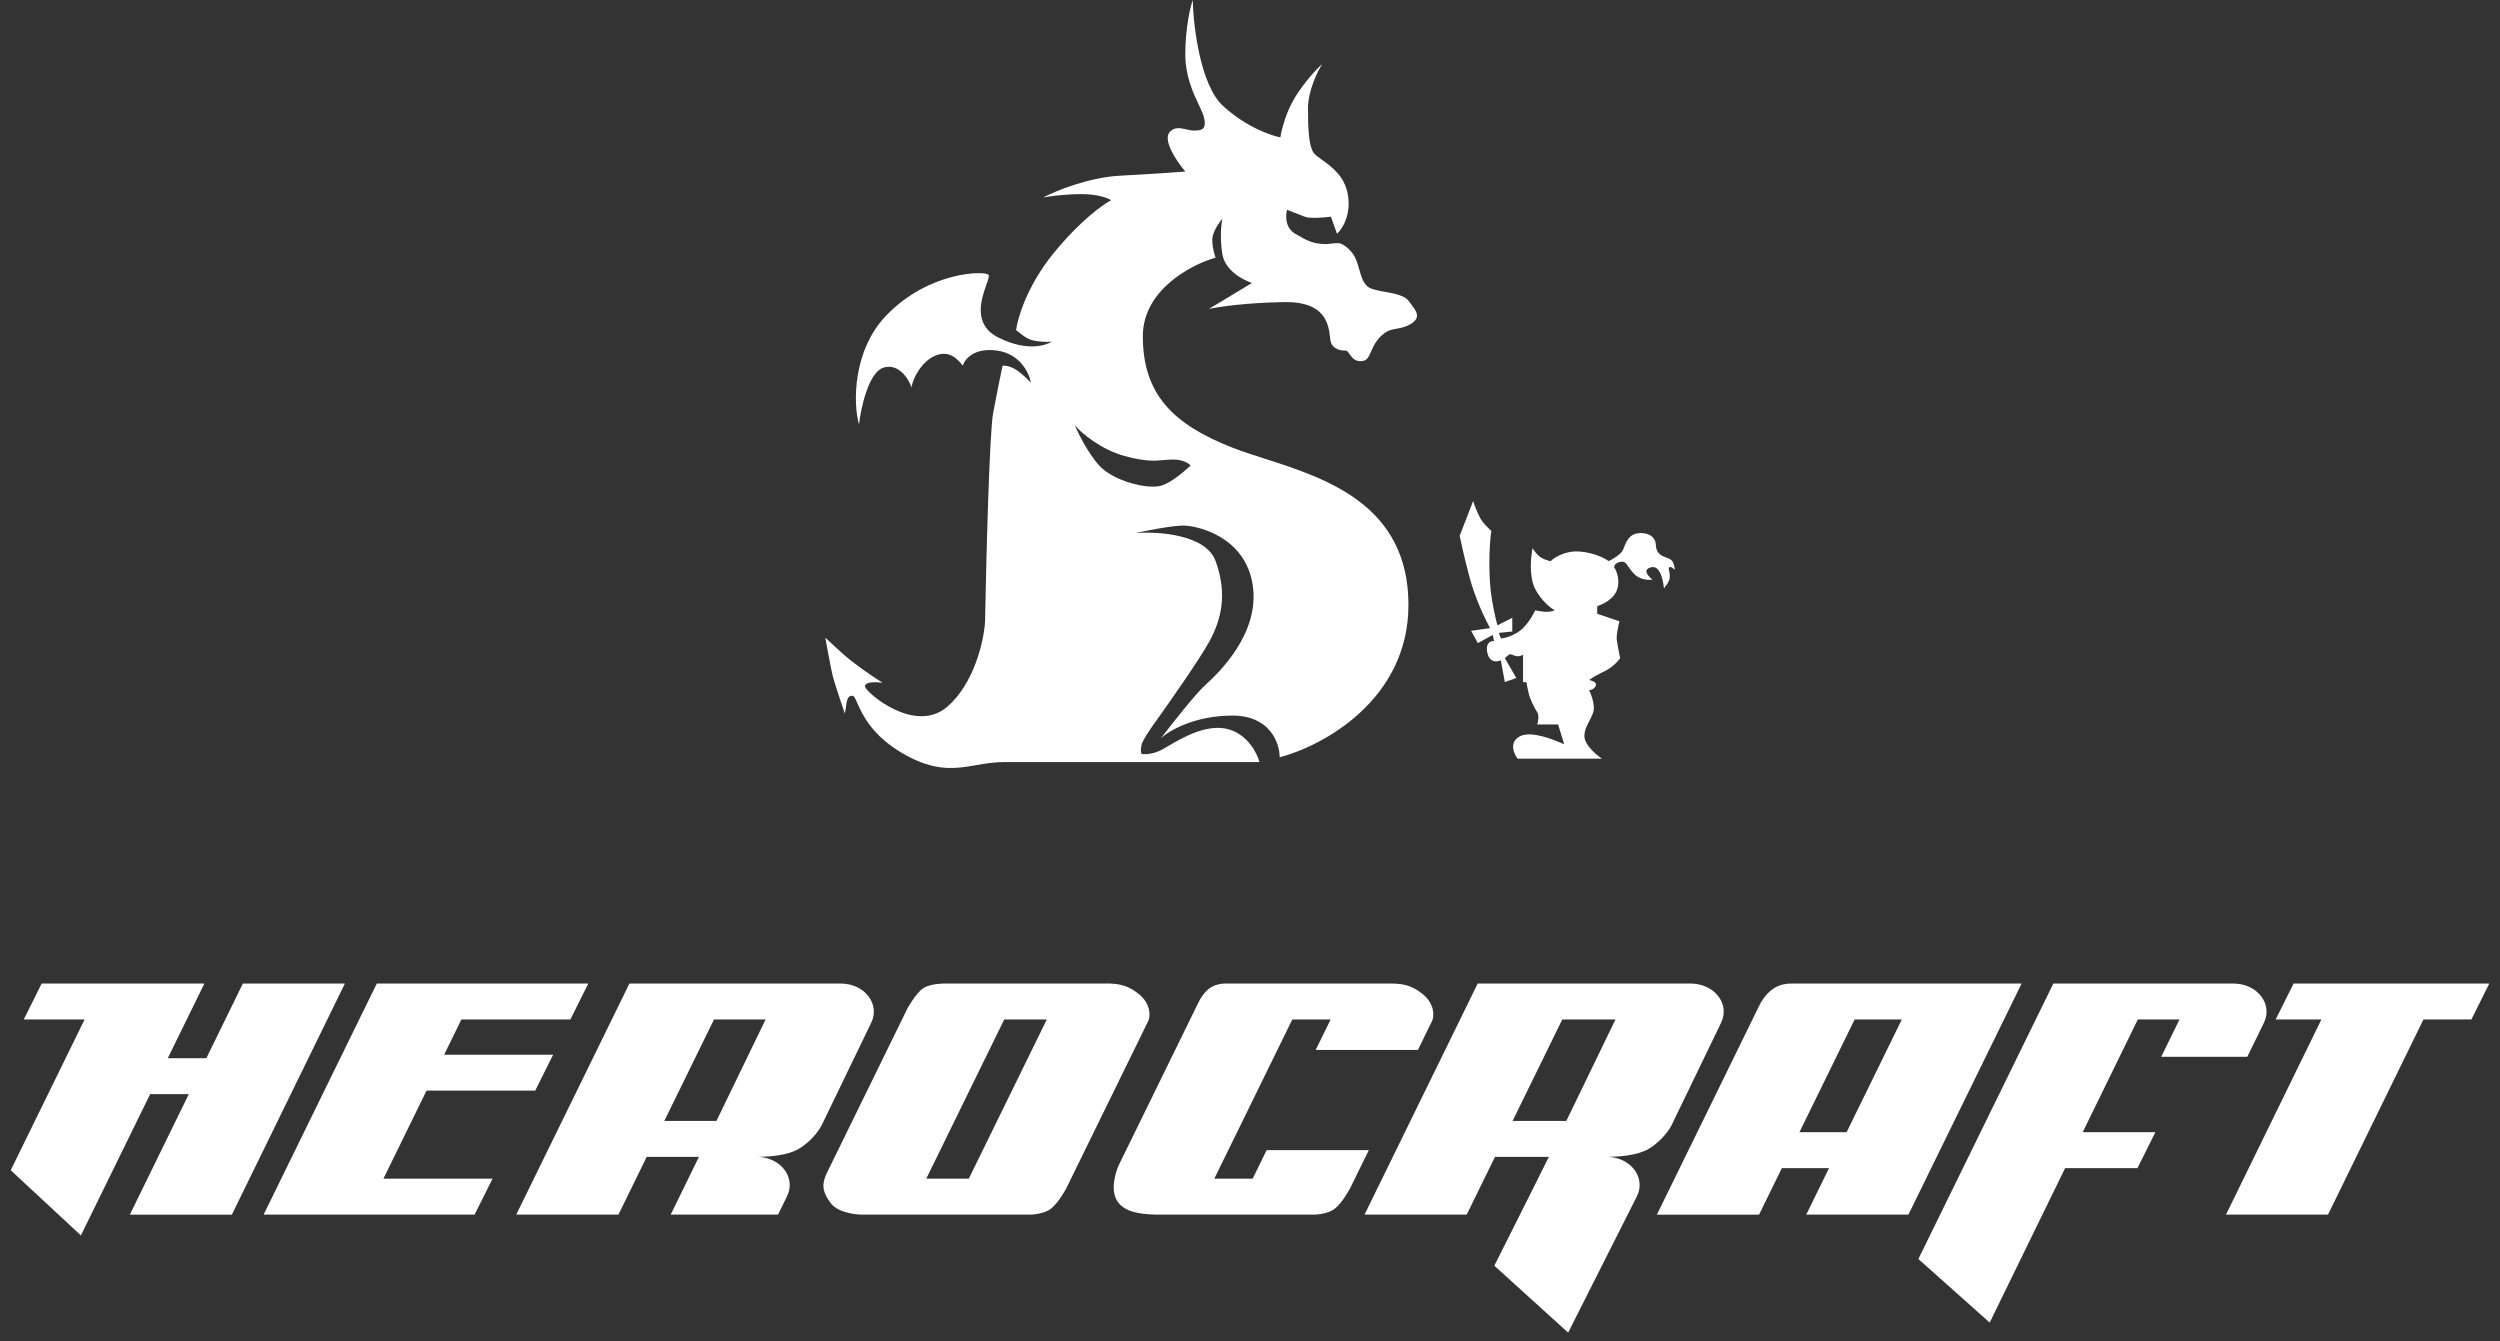
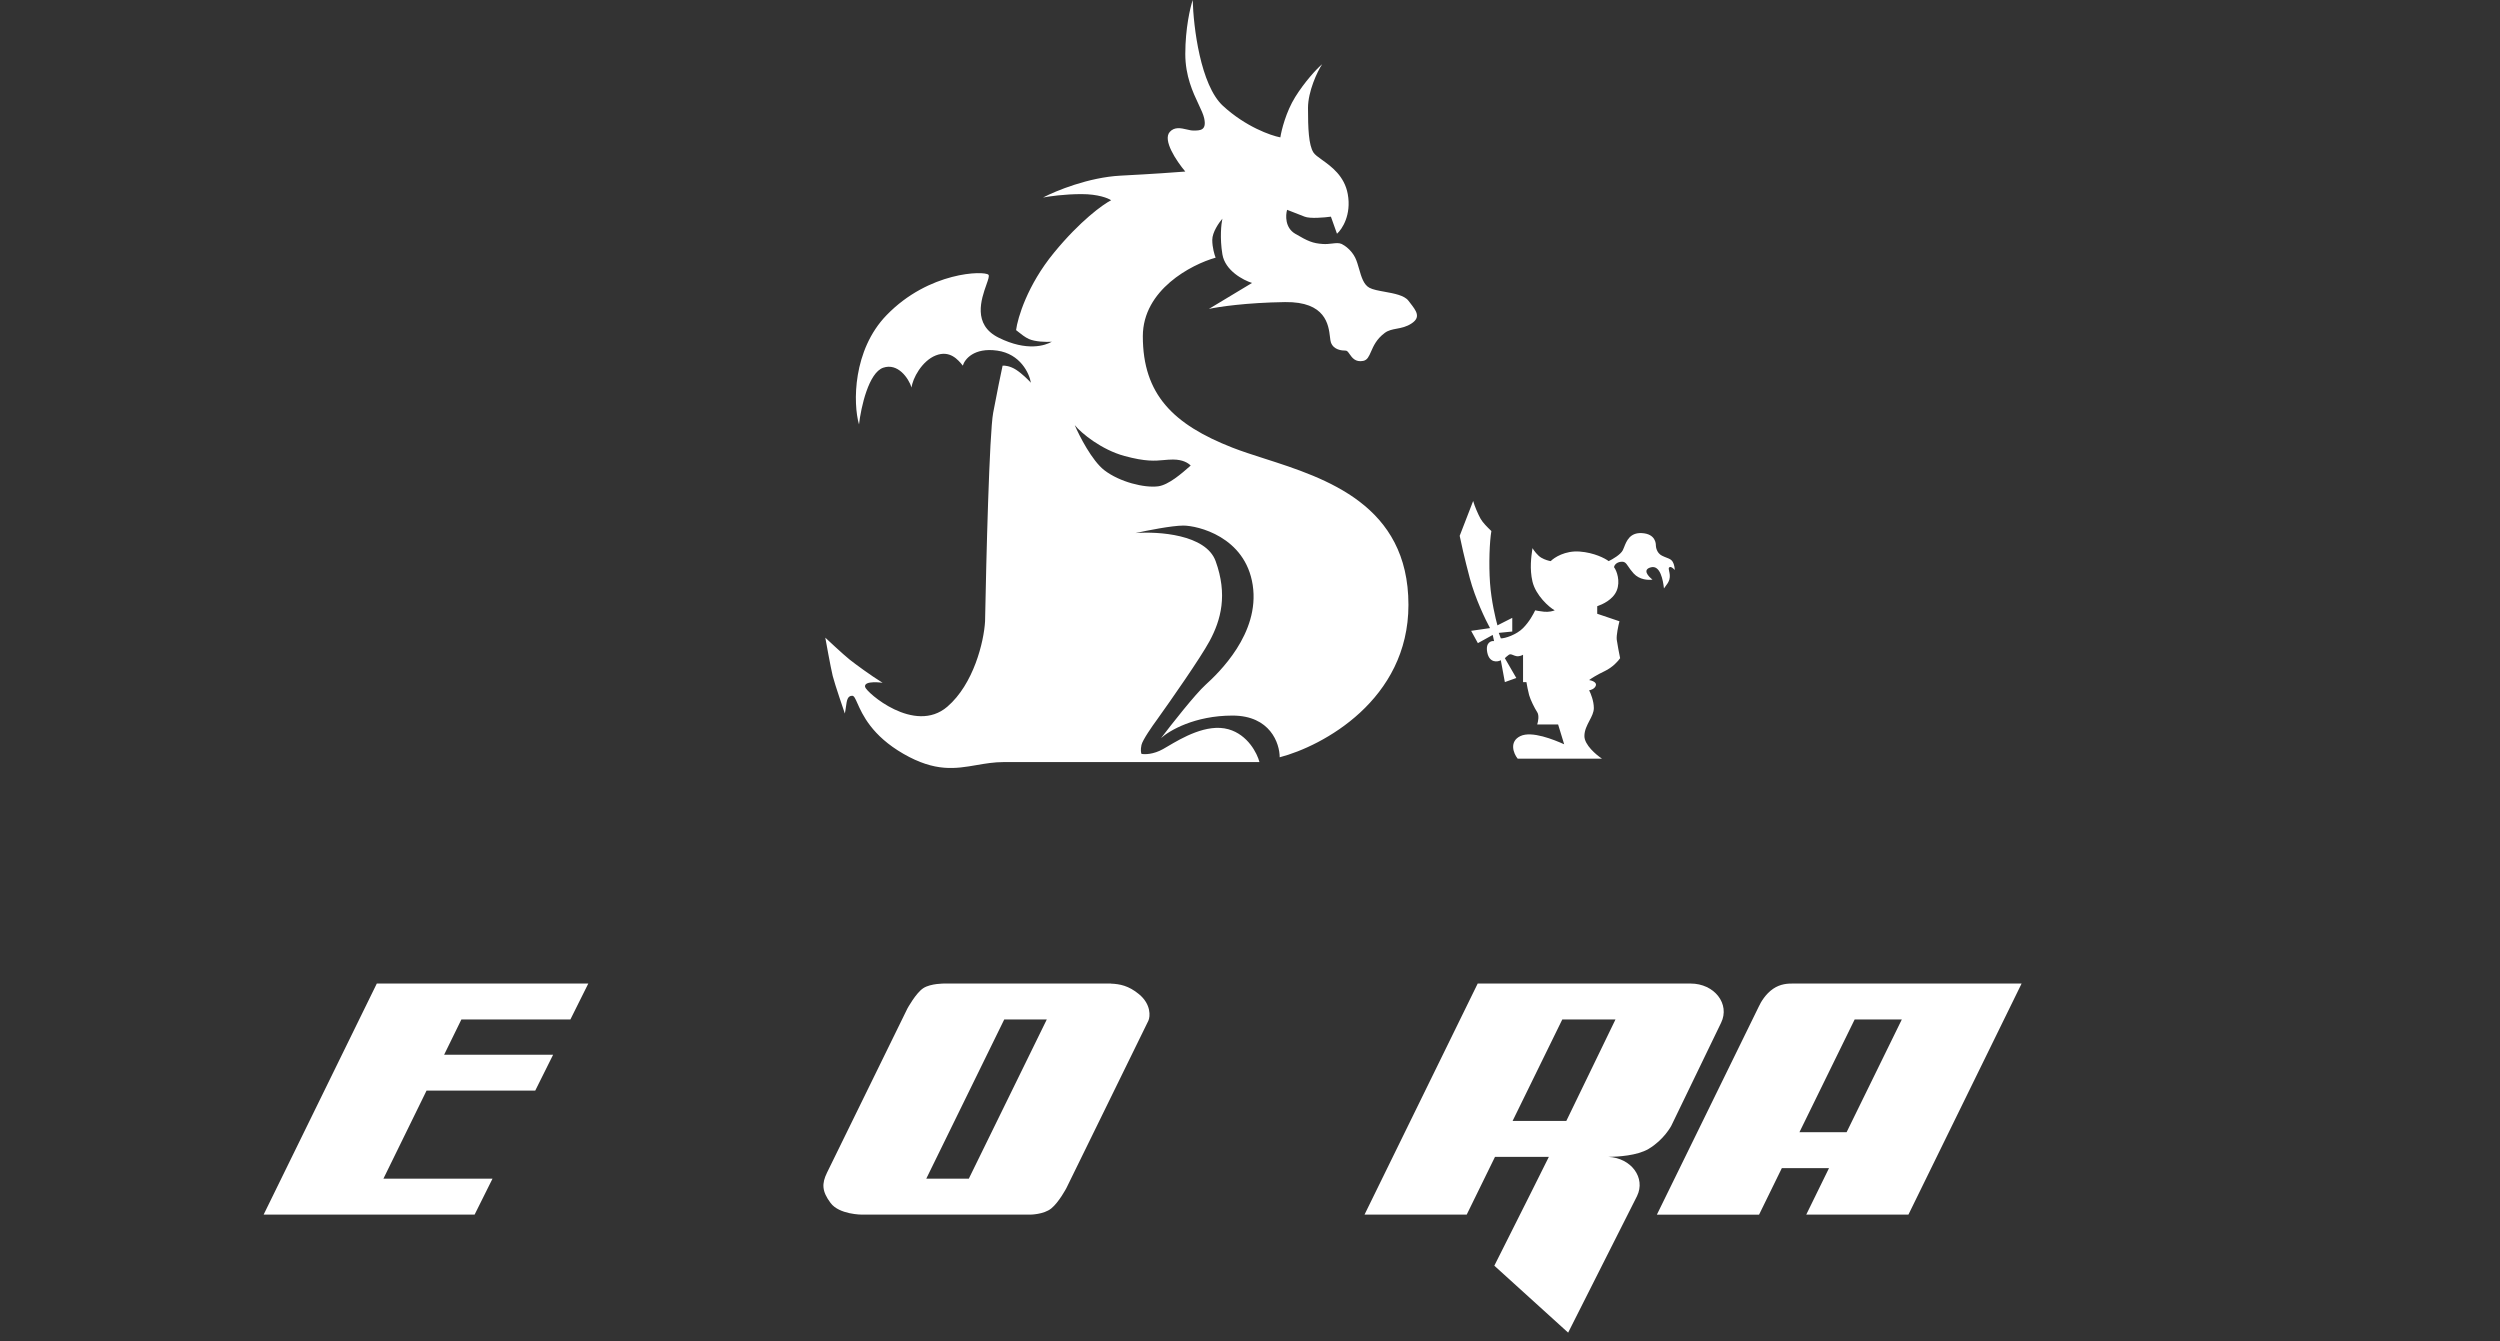
<svg xmlns="http://www.w3.org/2000/svg" width="151" height="81" viewBox="0 0 151 81" fill="none">
  <rect x="0" y="0" width="151" height="81" fill="#333333" stroke="none" />
  <g clip-path="url(#clip0_2234_33)">
    <path fill-rule="evenodd" clip-rule="evenodd" d="M27.785 59.406H35.533L34.452 61.576H27.868L26.826 63.704H33.409L32.328 65.874H25.763L23.158 71.193H29.747L28.666 73.363H22.095L15.923 73.363L22.759 59.406H27.785Z" fill="white" />
-     <path fill-rule="evenodd" clip-rule="evenodd" d="M7.844 73.364L11.402 66.087H9.069L8.615 67.013L8.614 67.015C7.417 69.455 6.22 71.895 4.886 74.619L0.648 70.683L5.109 61.577H1.435L2.516 59.406H10.264L12.344 59.407C11.569 60.987 10.842 62.472 10.133 63.917H12.463L14.669 59.406H20.831L14.006 73.364H7.844Z" fill="white" />
    <path fill-rule="evenodd" clip-rule="evenodd" d="M66.743 59.406H67.097L67.095 59.411C67.64 59.432 68.171 59.536 68.789 60.044C69.54 60.661 69.475 61.406 69.362 61.651C69.287 61.81 67.981 64.475 66.569 67.355C65.822 68.879 65.046 70.463 64.407 71.767C64.407 71.767 63.957 72.618 63.496 72.991C63.035 73.363 62.221 73.363 62.221 73.363H57.453L54.883 73.363L52.054 73.363C52.054 73.363 50.693 73.363 50.168 72.661C49.643 71.959 49.626 71.494 49.95 70.831L54.806 60.917C54.806 60.917 55.322 59.97 55.772 59.682C56.222 59.395 57.047 59.406 57.047 59.406H59.349L64.289 59.406H66.743ZM63.226 61.576H60.656L55.946 71.193H58.516L63.226 61.576Z" fill="white" />
-     <path fill-rule="evenodd" clip-rule="evenodd" d="M134.45 73.363L140.213 61.576H137.451L138.533 59.406H141.275H142.604H146.281H147.437H150.352L149.271 61.576H146.376L140.612 73.363H134.45Z" fill="white" />
-     <path fill-rule="evenodd" clip-rule="evenodd" d="M47.296 59.406H40.856H38.017L31.181 73.363H37.353L39.062 69.874H42.216L40.51 73.363H46.994L47.54 72.246C48.081 71.139 47.187 69.942 45.817 69.876C46.386 69.869 47.554 69.802 48.239 69.395C49.172 68.842 49.611 68.001 49.611 68.001C49.769 67.679 50.408 66.354 51.062 65L51.063 64.997C51.745 63.585 52.441 62.143 52.62 61.778C53.176 60.64 52.215 59.406 50.779 59.406H48.604H47.296ZM45.024 64.091C44.318 65.549 43.642 66.945 43.273 67.704H40.125L43.126 61.576H46.242C45.863 62.358 45.438 63.235 45.024 64.091Z" fill="white" />
-     <path fill-rule="evenodd" clip-rule="evenodd" d="M119.947 67.725C121.319 64.928 122.691 62.131 124.023 59.406H126.852H130.186H132.702H134.6H134.899C136.335 59.406 137.296 60.64 136.74 61.778L135.736 63.831H130.538L131.641 61.576H129.124L125.795 68.385H130.184L129.103 70.555H124.734L123.408 73.267L120.178 79.885L115.87 76.044C117.203 73.319 118.575 70.522 119.947 67.725Z" fill="white" />
    <path fill-rule="evenodd" clip-rule="evenodd" d="M110.694 59.406H115.933H118.442H122.105L115.269 73.363H109.097L110.472 70.555H107.623L106.248 73.364H100.076C100.934 71.61 101.938 69.564 102.882 67.638C104.614 64.106 106.148 60.979 106.229 60.8C106.355 60.523 106.644 60.034 107.094 59.725C107.544 59.417 107.994 59.406 108.273 59.406L110.694 59.406ZM112.021 61.576L108.686 68.385H111.535L114.87 61.576H112.021Z" fill="white" />
    <path fill-rule="evenodd" clip-rule="evenodd" d="M82.417 73.363L89.253 59.406H93.185H95.425H98.629H100.933H102.113C103.549 59.406 104.51 60.64 103.953 61.778C103.774 62.143 103.079 63.584 102.397 64.996V64.997L102.395 65C101.742 66.354 101.102 67.679 100.944 68.001C100.944 68.001 100.505 68.842 99.573 69.395C98.887 69.802 97.721 69.869 97.152 69.876C98.522 69.941 99.416 71.139 98.875 72.246C98.78 72.439 97.761 74.456 96.755 76.448L96.754 76.45C95.773 78.393 94.804 80.311 94.716 80.491L90.257 76.448L90.704 75.559C91.937 73.104 93.226 70.539 93.551 69.874H90.298L88.589 73.363H82.417ZM91.361 67.704H94.606C94.976 66.945 95.651 65.549 96.357 64.091C96.772 63.235 97.196 62.358 97.575 61.576H94.362L91.361 67.704Z" fill="white" />
-     <path fill-rule="evenodd" clip-rule="evenodd" d="M79.117 59.406H74.06C73.181 59.406 72.726 59.853 72.362 60.597L67.568 70.385C67.568 70.385 66.99 71.64 67.438 72.47C67.829 73.192 68.807 73.334 69.733 73.359L69.73 73.363H70.076C70.096 73.363 70.117 73.363 70.138 73.363H72.281L74.597 73.363L79.365 73.363C79.365 73.363 80.179 73.363 80.64 72.991C81.101 72.618 81.55 71.767 81.55 71.767C81.895 71.065 82.279 70.281 82.676 69.47H76.504L75.66 71.193H73.344L78.055 61.576H80.37L79.468 63.416H85.643C86.138 62.407 86.469 61.729 86.505 61.651C86.619 61.406 86.683 60.661 85.933 60.044C85.183 59.427 84.562 59.406 83.887 59.406H83.038H81.433H79.117Z" fill="white" />
    <path fill-rule="evenodd" clip-rule="evenodd" d="M49.848 38.515C49.848 38.515 50.947 39.547 51.314 39.836C51.68 40.125 52.576 40.786 53.309 41.24C53.309 41.24 52.169 41.075 52.25 41.488C52.314 41.811 55.241 44.381 57.218 42.685C58.806 41.322 59.43 38.763 59.498 37.525C59.566 33.837 59.759 26.156 59.987 24.934C60.215 23.712 60.462 22.526 60.557 22.085C60.679 22.072 61.013 22.102 61.371 22.333C61.73 22.564 62.118 22.952 62.267 23.117C62.172 22.553 61.632 21.375 60.231 21.177C58.83 20.979 58.263 21.7 58.154 22.085C57.869 21.728 57.373 21.136 56.526 21.466C55.679 21.797 55.114 22.87 55.06 23.406C54.87 22.828 54.229 21.912 53.349 22.209C52.47 22.506 52.006 24.576 51.884 25.636C51.517 24.37 51.501 21.144 53.553 19.031C56.118 16.389 59.458 16.347 59.702 16.595C59.767 16.661 59.688 16.884 59.578 17.196C59.273 18.059 58.728 19.605 60.313 20.393C62.039 21.252 63.149 20.861 63.529 20.641C63.19 20.668 62.511 20.641 62.145 20.476C61.905 20.367 61.669 20.176 61.507 20.046C61.452 20.001 61.406 19.963 61.371 19.939C61.466 19.196 62.055 17.223 63.652 15.274C65.248 13.326 66.624 12.343 67.113 12.095C66.936 11.972 66.331 11.724 65.321 11.724C64.311 11.724 63.353 11.861 63 11.93C63.76 11.531 65.761 10.708 67.683 10.609C69.605 10.51 71.09 10.403 71.592 10.362C71.049 9.715 70.212 8.462 70.655 7.967C70.943 7.647 71.332 7.738 71.679 7.819C71.824 7.853 71.961 7.885 72.081 7.885C72.488 7.885 72.895 7.885 72.732 7.142C72.681 6.91 72.552 6.635 72.397 6.306C72.055 5.581 71.592 4.597 71.592 3.261C71.592 1.709 71.891 0.44 72.04 0C72.081 1.61 72.504 5.144 73.872 6.399C75.24 7.654 76.75 8.187 77.333 8.298C77.401 7.857 77.675 6.754 78.229 5.862C78.783 4.97 79.532 4.142 79.858 3.88C79.559 4.321 79.003 5.532 79.003 6.522C79.003 7.761 79.044 8.752 79.329 9.206C79.414 9.342 79.609 9.482 79.848 9.653C80.407 10.053 81.206 10.625 81.405 11.724C81.633 12.979 81.066 13.843 80.754 14.118L80.387 13.086C79.994 13.141 79.125 13.218 78.799 13.086C78.474 12.954 77.958 12.756 77.741 12.673C77.645 13.004 77.61 13.755 78.229 14.118C79.003 14.572 79.288 14.696 79.899 14.737C80.106 14.751 80.291 14.729 80.458 14.71C80.684 14.683 80.875 14.661 81.039 14.737C81.215 14.82 81.625 15.101 81.853 15.563C81.95 15.76 82.019 16 82.089 16.243C82.223 16.712 82.359 17.189 82.708 17.379C82.916 17.493 83.262 17.555 83.63 17.622C84.2 17.725 84.823 17.838 85.07 18.164C85.105 18.21 85.14 18.255 85.175 18.3C85.54 18.771 85.832 19.149 85.274 19.526C84.954 19.742 84.645 19.8 84.359 19.853C84.099 19.902 83.858 19.947 83.645 20.104C83.144 20.473 82.958 20.9 82.812 21.234C82.685 21.526 82.588 21.747 82.342 21.797C81.866 21.893 81.665 21.603 81.515 21.388C81.435 21.272 81.369 21.177 81.283 21.177C81.039 21.177 80.55 21.136 80.387 20.682C80.361 20.608 80.347 20.494 80.331 20.354C80.245 19.628 80.077 18.212 77.618 18.246C75.273 18.279 73.574 18.535 73.017 18.659L75.623 17.09C75.094 16.925 73.994 16.347 73.832 15.357C73.669 14.366 73.764 13.513 73.832 13.21C73.628 13.444 73.221 14.027 73.221 14.49C73.221 14.952 73.356 15.398 73.424 15.563C71.958 15.976 69.027 17.503 69.027 20.31C69.027 23.819 70.859 25.636 74.442 27.039C75.01 27.261 75.664 27.471 76.363 27.695C80.08 28.888 85.07 30.488 85.07 36.534C85.07 42.28 79.885 45.065 77.293 45.74C77.293 44.9 76.723 43.221 74.442 43.221C72.162 43.221 70.615 44.13 70.126 44.584C70.764 43.744 72.195 41.925 72.814 41.364C73.587 40.662 76.112 38.268 75.664 35.337C75.216 32.406 72.325 31.745 71.47 31.745C70.786 31.745 69.257 32.048 68.579 32.199C69.95 32.089 72.838 32.274 73.424 33.892C74.157 35.915 73.75 37.442 73.058 38.722C72.504 39.745 70.71 42.313 69.882 43.469C69.597 43.854 69.01 44.699 68.945 44.996C68.88 45.294 68.918 45.478 68.945 45.533C69.135 45.574 69.662 45.574 70.248 45.244C70.331 45.198 70.426 45.142 70.532 45.079C71.371 44.583 72.897 43.681 74.198 44.047C75.371 44.377 75.935 45.506 76.071 46.029H60.638C60.041 46.029 59.506 46.121 58.98 46.212C57.715 46.431 56.498 46.641 54.571 45.533C52.656 44.432 52.085 43.148 51.788 42.48C51.662 42.197 51.586 42.024 51.476 42.024C51.187 42.024 51.148 42.303 51.096 42.687C51.078 42.814 51.059 42.953 51.029 43.098C51.029 43.098 50.418 41.322 50.296 40.827C50.173 40.332 49.848 38.515 49.848 38.515ZM88.979 30.259C89.061 30.562 89.278 31.068 89.427 31.332C89.564 31.575 89.854 31.857 90.008 32.006C90.037 32.035 90.061 32.058 90.079 32.075C89.97 32.709 89.916 34.057 89.997 35.213C90.072 36.28 90.337 37.387 90.445 37.772L91.341 37.318V38.144L90.526 38.226L90.649 38.557C90.893 38.57 91.602 38.334 91.992 37.937C92.383 37.541 92.603 37.112 92.725 36.864C92.78 36.878 92.962 36.914 93.255 36.947C93.548 36.98 93.811 36.905 93.906 36.864C93.567 36.685 92.758 35.956 92.562 35.13C92.38 34.361 92.49 33.604 92.55 33.193C92.555 33.162 92.559 33.134 92.562 33.108C92.644 33.245 92.864 33.553 93.092 33.685C93.32 33.818 93.567 33.878 93.662 33.892C93.879 33.672 94.533 33.248 95.413 33.314C96.292 33.38 96.947 33.727 97.164 33.892C97.394 33.782 97.889 33.496 98.019 33.231C98.046 33.178 98.071 33.113 98.099 33.042C98.241 32.68 98.443 32.165 99.159 32.199C100.014 32.241 100.014 32.86 100.014 32.942C100.014 33.025 100.055 33.397 100.381 33.562C100.489 33.616 100.583 33.653 100.666 33.685C100.832 33.749 100.95 33.795 101.032 33.933C101.13 34.098 101.154 34.332 101.154 34.428C101.086 34.346 100.926 34.197 100.829 34.263C100.772 34.302 100.79 34.385 100.816 34.499C100.846 34.632 100.885 34.807 100.829 35.007C100.783 35.17 100.666 35.322 100.583 35.431C100.548 35.477 100.519 35.515 100.503 35.543C100.449 35.048 100.283 34.131 99.729 34.263C99.175 34.395 99.553 34.814 99.811 35.007C99.58 35.048 99.029 35.031 98.67 34.635C98.515 34.463 98.419 34.321 98.344 34.211C98.202 34.003 98.136 33.906 97.897 33.933C97.604 33.966 97.49 34.167 97.49 34.263C97.652 34.47 97.88 35.105 97.652 35.667C97.424 36.228 96.784 36.506 96.472 36.616V37.071L97.815 37.525C97.747 37.786 97.62 38.375 97.652 38.639C97.685 38.903 97.802 39.492 97.856 39.754C97.747 39.919 97.408 40.307 96.919 40.538C96.431 40.769 96.091 40.992 95.983 41.075C96.146 41.102 96.455 41.207 96.39 41.405C96.325 41.603 96.091 41.68 95.983 41.694C96.078 41.873 96.268 42.338 96.268 42.767C96.268 43.022 96.14 43.267 96.005 43.525C95.856 43.811 95.698 44.112 95.698 44.46C95.698 44.988 96.404 45.588 96.757 45.822H91.667C91.409 45.506 91.145 44.79 91.829 44.46C92.514 44.13 93.865 44.68 94.476 44.955L94.11 43.758H92.847C92.902 43.593 92.978 43.213 92.847 43.015C92.685 42.767 92.44 42.272 92.359 41.983C92.294 41.752 92.223 41.364 92.196 41.199H91.992V39.547C91.924 39.589 91.748 39.663 91.585 39.63C91.512 39.615 91.45 39.59 91.394 39.567C91.294 39.526 91.216 39.495 91.137 39.547C91.04 39.613 90.934 39.712 90.893 39.754L91.585 40.951L90.893 41.199L90.649 39.878C90.459 39.988 89.965 40.051 89.834 39.423C89.704 38.796 90.079 38.694 90.242 38.722L90.16 38.35L89.264 38.846L88.857 38.102L89.997 37.937C89.726 37.442 89.101 36.146 88.776 34.924C88.45 33.702 88.233 32.709 88.165 32.364L88.979 30.259ZM64.914 25.677C65.307 26.167 66.536 27.166 67.917 27.541C69.198 27.889 69.762 27.837 70.292 27.788C70.473 27.772 70.649 27.756 70.849 27.756C71.46 27.756 71.775 27.976 71.918 28.119C71.9 28.135 71.881 28.151 71.862 28.168C71.379 28.593 70.584 29.291 69.951 29.374C69.129 29.481 67.631 29.118 66.701 28.401C65.958 27.828 65.188 26.322 64.914 25.677Z" fill="white" />
  </g>
  <defs>
    <clipPath id="clip0_2234_33">
      <rect width="151" height="81" fill="white" />
    </clipPath>
  </defs>
</svg>